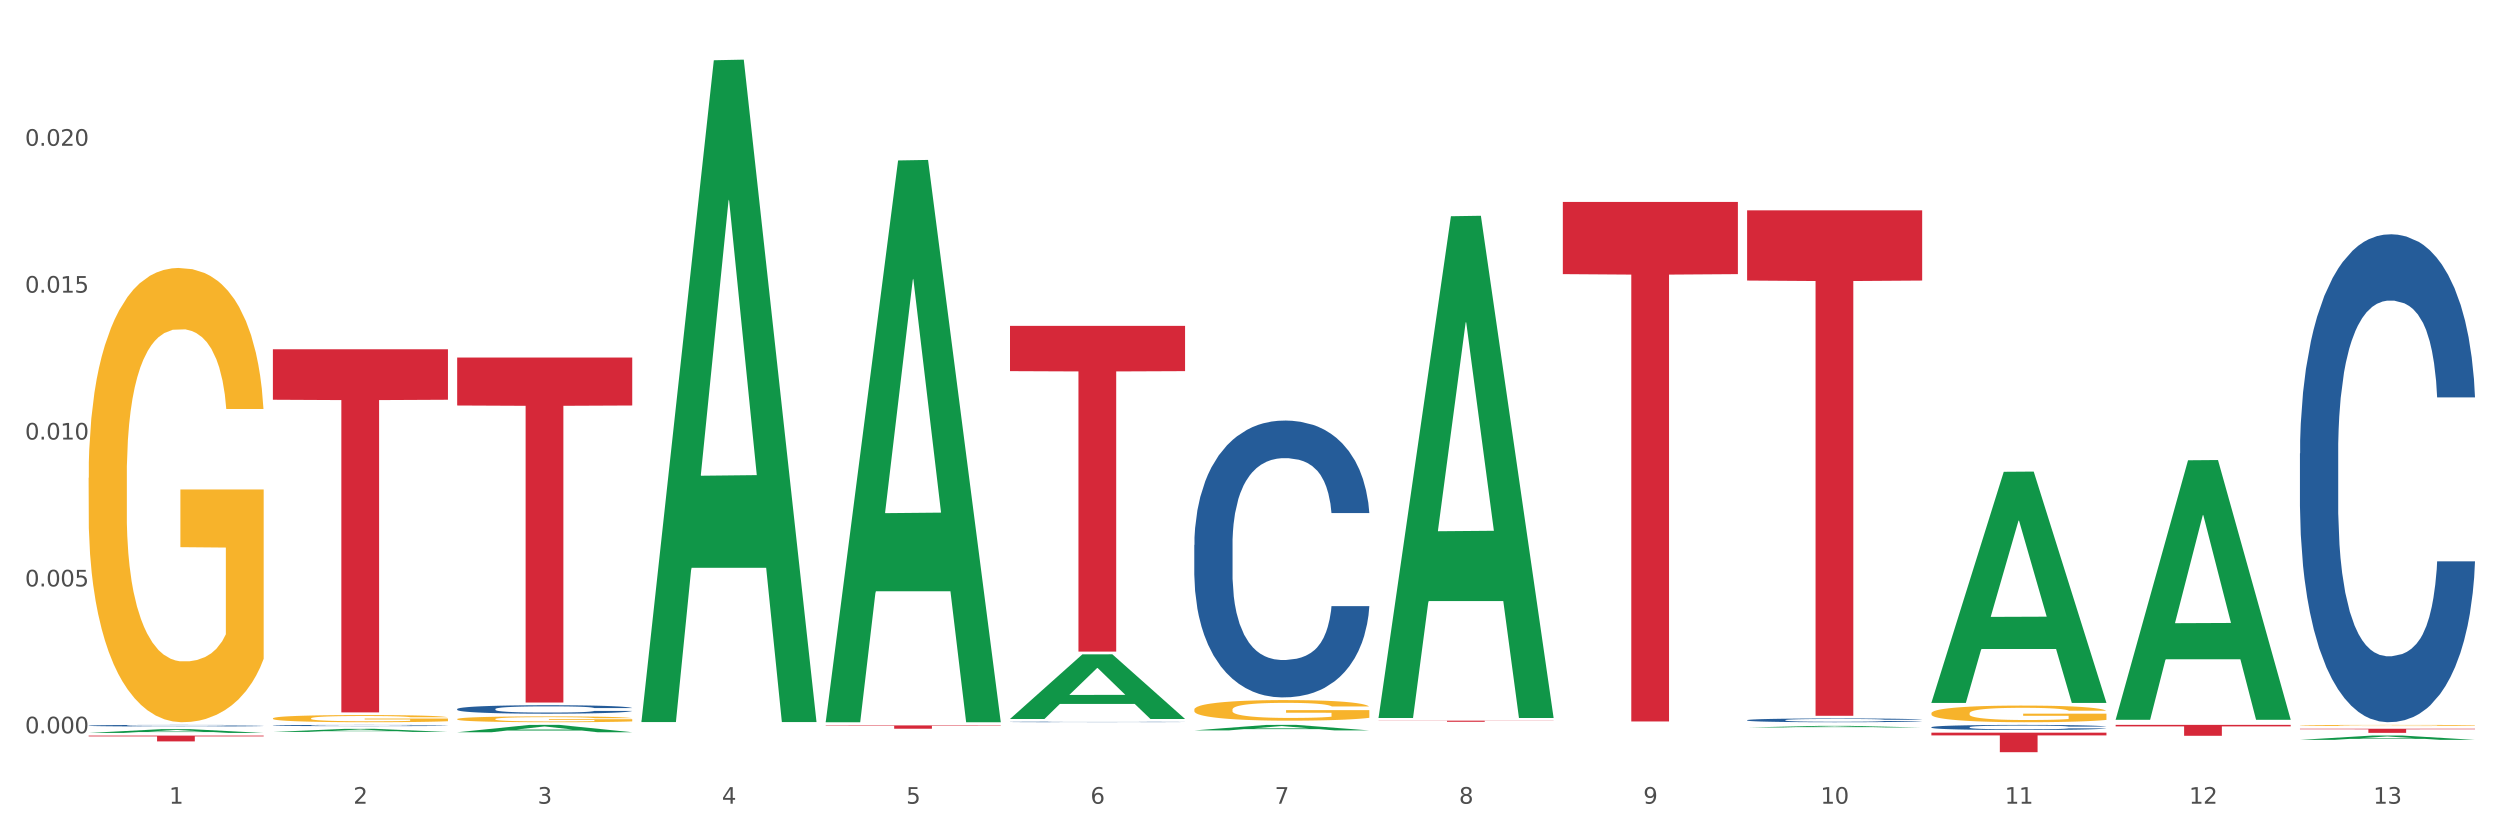
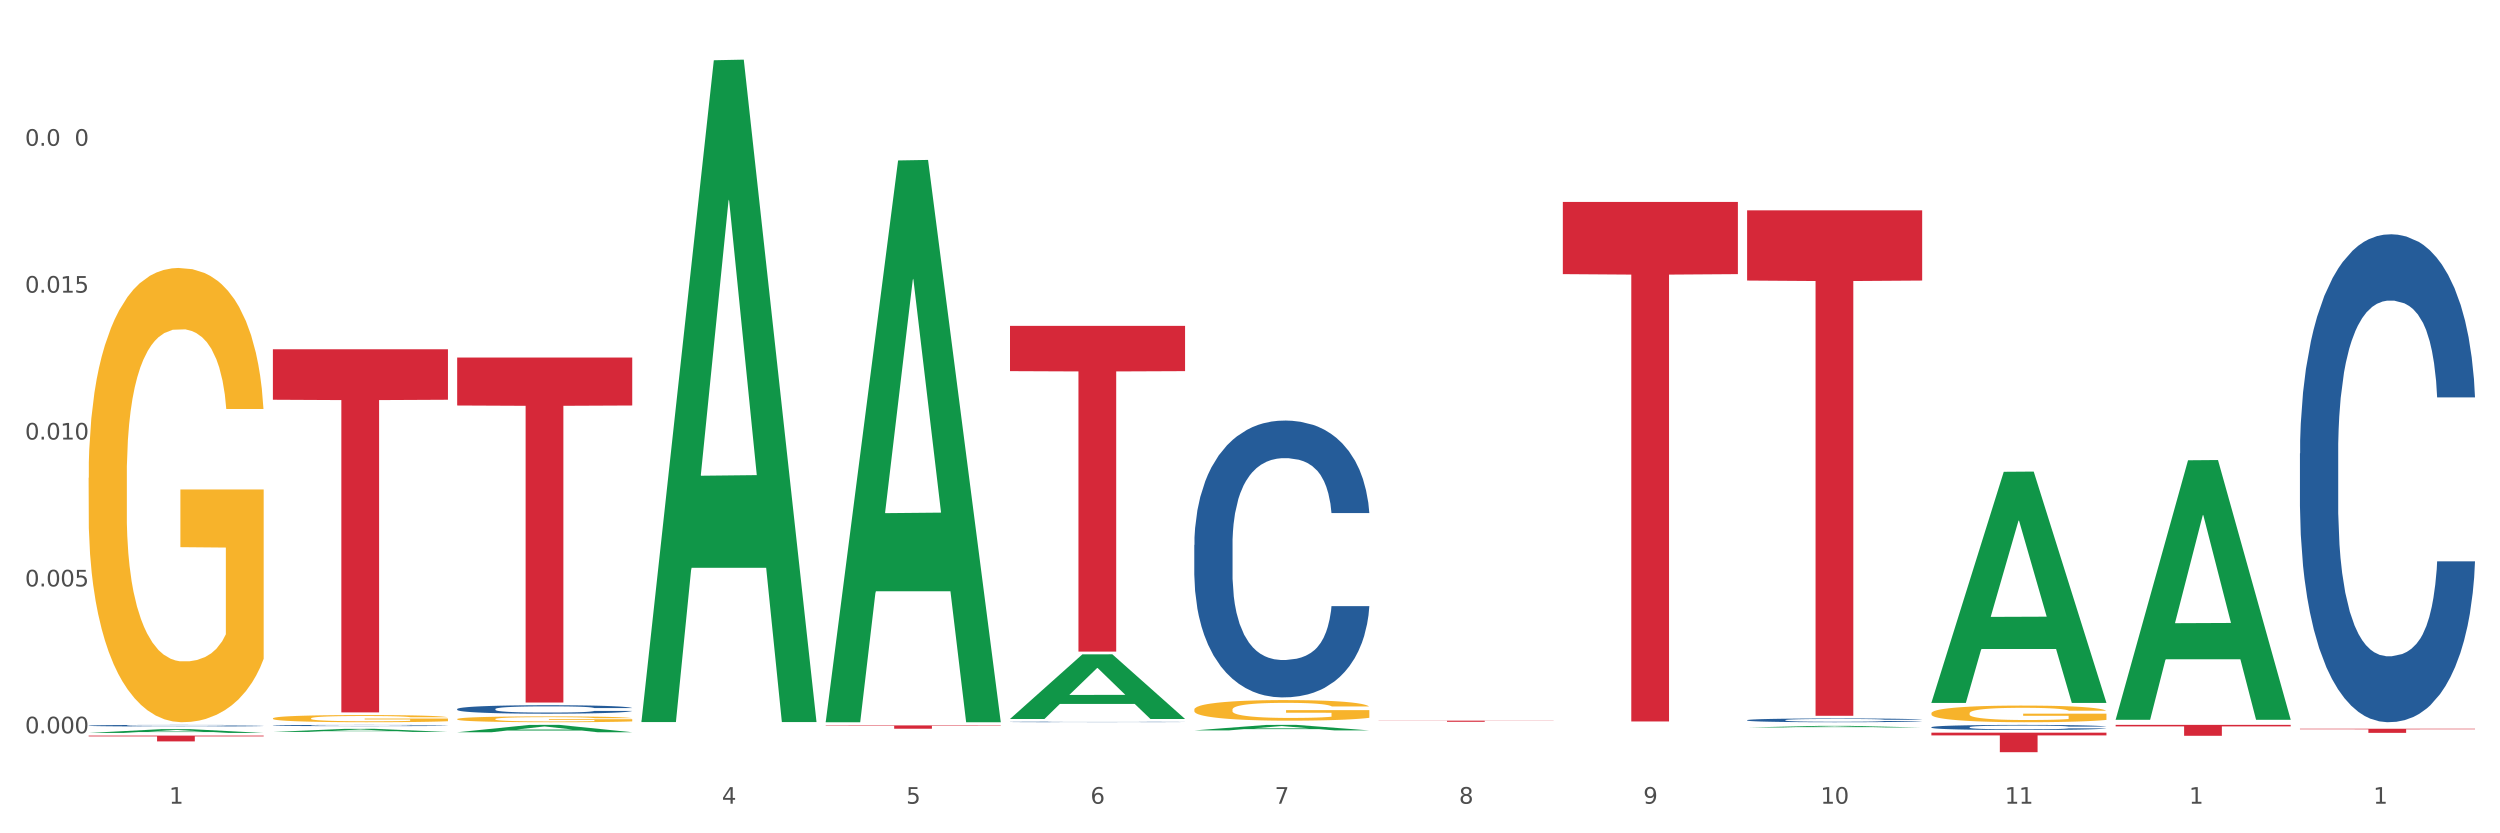
<svg xmlns="http://www.w3.org/2000/svg" xmlns:xlink="http://www.w3.org/1999/xlink" width="1080pt" height="360pt" viewBox="0 0 1080 360" version="1.1">
  <rect x="0" y="0" width="1080" height="360" fill="#333333" stroke="none" />
  <defs>
    <style type="text/css">*{stroke-linejoin: round; stroke-linecap: butt}</style>
  </defs>
  <g id="figure_1">
    <g id="patch_1">
      <path d="M 0 360  L 1080 360  L 1080 0  L 0 0  z " style="fill: #ffffff; stroke: #ffffff; stroke-linejoin: miter" />
    </g>
    <g id="axes_1">
      <g id="matplotlib.axis_1">
        <g id="xtick_1">
          <g id="text_1">
            <g style="fill: #4d4d4d" transform="translate(73.043 347.204) scale(0.096 -0.096)">
              <defs>
                <path id="DejaVuSans-31" d="M 794 531  L 1825 531  L 1825 4091  L 703 3866  L 703 4441  L 1819 4666  L 2450 4666  L 2450 531  L 3481 531  L 3481 0  L 794 0  L 794 531  z " transform="scale(0.016)" />
              </defs>
              <use xlink:href="#DejaVuSans-31" />
            </g>
          </g>
        </g>
        <g id="xtick_2">
          <g id="text_2">
            <g style="fill: #4d4d4d" transform="translate(152.65 347.204) scale(0.096 -0.096)">
              <defs>
-                 <path id="DejaVuSans-32" d="M 1228 531  L 3431 531  L 3431 0  L 469 0  L 469 531  Q 828 903 1448 1529  Q 2069 2156 2228 2338  Q 2531 2678 2651 2914  Q 2772 3150 2772 3378  Q 2772 3750 2511 3984  Q 2250 4219 1831 4219  Q 1534 4219 1204 4116  Q 875 4013 500 3803  L 500 4441  Q 881 4594 1212 4672  Q 1544 4750 1819 4750  Q 2544 4750 2975 4387  Q 3406 4025 3406 3419  Q 3406 3131 3298 2873  Q 3191 2616 2906 2266  Q 2828 2175 2409 1742  Q 1991 1309 1228 531  z " transform="scale(0.016)" />
-               </defs>
+                 </defs>
              <use xlink:href="#DejaVuSans-32" />
            </g>
          </g>
        </g>
        <g id="xtick_3">
          <g id="text_3">
            <g style="fill: #4d4d4d" transform="translate(232.258 347.204) scale(0.096 -0.096)">
              <defs>
-                 <path id="DejaVuSans-33" d="M 2597 2516  Q 3050 2419 3304 2112  Q 3559 1806 3559 1356  Q 3559 666 3084 287  Q 2609 -91 1734 -91  Q 1441 -91 1130 -33  Q 819 25 488 141  L 488 750  Q 750 597 1062 519  Q 1375 441 1716 441  Q 2309 441 2620 675  Q 2931 909 2931 1356  Q 2931 1769 2642 2001  Q 2353 2234 1838 2234  L 1294 2234  L 1294 2753  L 1863 2753  Q 2328 2753 2575 2939  Q 2822 3125 2822 3475  Q 2822 3834 2567 4026  Q 2313 4219 1838 4219  Q 1578 4219 1281 4162  Q 984 4106 628 3988  L 628 4550  Q 988 4650 1302 4700  Q 1616 4750 1894 4750  Q 2613 4750 3031 4423  Q 3450 4097 3450 3541  Q 3450 3153 3228 2886  Q 3006 2619 2597 2516  z " transform="scale(0.016)" />
-               </defs>
+                 </defs>
              <use xlink:href="#DejaVuSans-33" />
            </g>
          </g>
        </g>
        <g id="xtick_4">
          <g id="text_4">
            <g style="fill: #4d4d4d" transform="translate(311.865 347.204) scale(0.096 -0.096)">
              <defs>
                <path id="DejaVuSans-34" d="M 2419 4116  L 825 1625  L 2419 1625  L 2419 4116  z M 2253 4666  L 3047 4666  L 3047 1625  L 3713 1625  L 3713 1100  L 3047 1100  L 3047 0  L 2419 0  L 2419 1100  L 313 1100  L 313 1709  L 2253 4666  z " transform="scale(0.016)" />
              </defs>
              <use xlink:href="#DejaVuSans-34" />
            </g>
          </g>
        </g>
        <g id="xtick_5">
          <g id="text_5">
            <g style="fill: #4d4d4d" transform="translate(391.473 347.204) scale(0.096 -0.096)">
              <defs>
                <path id="DejaVuSans-35" d="M 691 4666  L 3169 4666  L 3169 4134  L 1269 4134  L 1269 2991  Q 1406 3038 1543 3061  Q 1681 3084 1819 3084  Q 2600 3084 3056 2656  Q 3513 2228 3513 1497  Q 3513 744 3044 326  Q 2575 -91 1722 -91  Q 1428 -91 1123 -41  Q 819 9 494 109  L 494 744  Q 775 591 1075 516  Q 1375 441 1709 441  Q 2250 441 2565 725  Q 2881 1009 2881 1497  Q 2881 1984 2565 2268  Q 2250 2553 1709 2553  Q 1456 2553 1204 2497  Q 953 2441 691 2322  L 691 4666  z " transform="scale(0.016)" />
              </defs>
              <use xlink:href="#DejaVuSans-35" />
            </g>
          </g>
        </g>
        <g id="xtick_6">
          <g id="text_6">
            <g style="fill: #4d4d4d" transform="translate(471.08 347.204) scale(0.096 -0.096)">
              <defs>
                <path id="DejaVuSans-36" d="M 2113 2584  Q 1688 2584 1439 2293  Q 1191 2003 1191 1497  Q 1191 994 1439 701  Q 1688 409 2113 409  Q 2538 409 2786 701  Q 3034 994 3034 1497  Q 3034 2003 2786 2293  Q 2538 2584 2113 2584  z M 3366 4563  L 3366 3988  Q 3128 4100 2886 4159  Q 2644 4219 2406 4219  Q 1781 4219 1451 3797  Q 1122 3375 1075 2522  Q 1259 2794 1537 2939  Q 1816 3084 2150 3084  Q 2853 3084 3261 2657  Q 3669 2231 3669 1497  Q 3669 778 3244 343  Q 2819 -91 2113 -91  Q 1303 -91 875 529  Q 447 1150 447 2328  Q 447 3434 972 4092  Q 1497 4750 2381 4750  Q 2619 4750 2861 4703  Q 3103 4656 3366 4563  z " transform="scale(0.016)" />
              </defs>
              <use xlink:href="#DejaVuSans-36" />
            </g>
          </g>
        </g>
        <g id="xtick_7">
          <g id="text_7">
            <g style="fill: #4d4d4d" transform="translate(550.688 347.204) scale(0.096 -0.096)">
              <defs>
                <path id="DejaVuSans-37" d="M 525 4666  L 3525 4666  L 3525 4397  L 1831 0  L 1172 0  L 2766 4134  L 525 4134  L 525 4666  z " transform="scale(0.016)" />
              </defs>
              <use xlink:href="#DejaVuSans-37" />
            </g>
          </g>
        </g>
        <g id="xtick_8">
          <g id="text_8">
            <g style="fill: #4d4d4d" transform="translate(630.295 347.204) scale(0.096 -0.096)">
              <defs>
                <path id="DejaVuSans-38" d="M 2034 2216  Q 1584 2216 1326 1975  Q 1069 1734 1069 1313  Q 1069 891 1326 650  Q 1584 409 2034 409  Q 2484 409 2743 651  Q 3003 894 3003 1313  Q 3003 1734 2745 1975  Q 2488 2216 2034 2216  z M 1403 2484  Q 997 2584 770 2862  Q 544 3141 544 3541  Q 544 4100 942 4425  Q 1341 4750 2034 4750  Q 2731 4750 3128 4425  Q 3525 4100 3525 3541  Q 3525 3141 3298 2862  Q 3072 2584 2669 2484  Q 3125 2378 3379 2068  Q 3634 1759 3634 1313  Q 3634 634 3220 271  Q 2806 -91 2034 -91  Q 1263 -91 848 271  Q 434 634 434 1313  Q 434 1759 690 2068  Q 947 2378 1403 2484  z M 1172 3481  Q 1172 3119 1398 2916  Q 1625 2713 2034 2713  Q 2441 2713 2670 2916  Q 2900 3119 2900 3481  Q 2900 3844 2670 4047  Q 2441 4250 2034 4250  Q 1625 4250 1398 4047  Q 1172 3844 1172 3481  z " transform="scale(0.016)" />
              </defs>
              <use xlink:href="#DejaVuSans-38" />
            </g>
          </g>
        </g>
        <g id="xtick_9">
          <g id="text_9">
            <g style="fill: #4d4d4d" transform="translate(709.902 347.204) scale(0.096 -0.096)">
              <defs>
                <path id="DejaVuSans-39" d="M 703 97  L 703 672  Q 941 559 1184 500  Q 1428 441 1663 441  Q 2288 441 2617 861  Q 2947 1281 2994 2138  Q 2813 1869 2534 1725  Q 2256 1581 1919 1581  Q 1219 1581 811 2004  Q 403 2428 403 3163  Q 403 3881 828 4315  Q 1253 4750 1959 4750  Q 2769 4750 3195 4129  Q 3622 3509 3622 2328  Q 3622 1225 3098 567  Q 2575 -91 1691 -91  Q 1453 -91 1209 -44  Q 966 3 703 97  z M 1959 2075  Q 2384 2075 2632 2365  Q 2881 2656 2881 3163  Q 2881 3666 2632 3958  Q 2384 4250 1959 4250  Q 1534 4250 1286 3958  Q 1038 3666 1038 3163  Q 1038 2656 1286 2365  Q 1534 2075 1959 2075  z " transform="scale(0.016)" />
              </defs>
              <use xlink:href="#DejaVuSans-39" />
            </g>
          </g>
        </g>
        <g id="xtick_10">
          <g id="text_10">
            <g style="fill: #4d4d4d" transform="translate(786.456 347.204) scale(0.096 -0.096)">
              <defs>
                <path id="DejaVuSans-30" d="M 2034 4250  Q 1547 4250 1301 3770  Q 1056 3291 1056 2328  Q 1056 1369 1301 889  Q 1547 409 2034 409  Q 2525 409 2770 889  Q 3016 1369 3016 2328  Q 3016 3291 2770 3770  Q 2525 4250 2034 4250  z M 2034 4750  Q 2819 4750 3233 4129  Q 3647 3509 3647 2328  Q 3647 1150 3233 529  Q 2819 -91 2034 -91  Q 1250 -91 836 529  Q 422 1150 422 2328  Q 422 3509 836 4129  Q 1250 4750 2034 4750  z " transform="scale(0.016)" />
              </defs>
              <use xlink:href="#DejaVuSans-31" />
              <use xlink:href="#DejaVuSans-30" transform="translate(63.623 0)" />
            </g>
          </g>
        </g>
        <g id="xtick_11">
          <g id="text_11">
            <g style="fill: #4d4d4d" transform="translate(866.063 347.204) scale(0.096 -0.096)">
              <use xlink:href="#DejaVuSans-31" />
              <use xlink:href="#DejaVuSans-31" transform="translate(63.623 0)" />
            </g>
          </g>
        </g>
        <g id="xtick_12">
          <g id="text_12">
            <g style="fill: #4d4d4d" transform="translate(945.671 347.204) scale(0.096 -0.096)">
              <use xlink:href="#DejaVuSans-31" />
              <use xlink:href="#DejaVuSans-32" transform="translate(63.623 0)" />
            </g>
          </g>
        </g>
        <g id="xtick_13">
          <g id="text_13">
            <g style="fill: #4d4d4d" transform="translate(1025.278 347.204) scale(0.096 -0.096)">
              <use xlink:href="#DejaVuSans-31" />
              <use xlink:href="#DejaVuSans-33" transform="translate(63.623 0)" />
            </g>
          </g>
        </g>
        <g id="xtick_14" />
        <g id="xtick_15" />
        <g id="xtick_16" />
        <g id="xtick_17" />
        <g id="xtick_18" />
        <g id="xtick_19" />
        <g id="xtick_20" />
        <g id="xtick_21" />
        <g id="xtick_22" />
        <g id="xtick_23" />
        <g id="xtick_24" />
        <g id="xtick_25" />
      </g>
      <g id="matplotlib.axis_2">
        <g id="ytick_1">
          <g id="text_14">
            <g style="fill: #4d4d4d" transform="translate(10.8 316.803) scale(0.096 -0.096)">
              <defs>
                <path id="DejaVuSans-2e" d="M 684 794  L 1344 794  L 1344 0  L 684 0  L 684 794  z " transform="scale(0.016)" />
              </defs>
              <use xlink:href="#DejaVuSans-30" />
              <use xlink:href="#DejaVuSans-2e" transform="translate(63.623 0)" />
              <use xlink:href="#DejaVuSans-30" transform="translate(95.41 0)" />
              <use xlink:href="#DejaVuSans-30" transform="translate(159.033 0)" />
              <use xlink:href="#DejaVuSans-30" transform="translate(222.656 0)" />
            </g>
          </g>
        </g>
        <g id="ytick_2">
          <g id="text_15">
            <g style="fill: #4d4d4d" transform="translate(10.8 253.345) scale(0.096 -0.096)">
              <use xlink:href="#DejaVuSans-30" />
              <use xlink:href="#DejaVuSans-2e" transform="translate(63.623 0)" />
              <use xlink:href="#DejaVuSans-30" transform="translate(95.41 0)" />
              <use xlink:href="#DejaVuSans-30" transform="translate(159.033 0)" />
              <use xlink:href="#DejaVuSans-35" transform="translate(222.656 0)" />
            </g>
          </g>
        </g>
        <g id="ytick_3">
          <g id="text_16">
            <g style="fill: #4d4d4d" transform="translate(10.8 189.888) scale(0.096 -0.096)">
              <use xlink:href="#DejaVuSans-30" />
              <use xlink:href="#DejaVuSans-2e" transform="translate(63.623 0)" />
              <use xlink:href="#DejaVuSans-30" transform="translate(95.41 0)" />
              <use xlink:href="#DejaVuSans-31" transform="translate(159.033 0)" />
              <use xlink:href="#DejaVuSans-30" transform="translate(222.656 0)" />
            </g>
          </g>
        </g>
        <g id="ytick_4">
          <g id="text_17">
            <g style="fill: #4d4d4d" transform="translate(10.8 126.431) scale(0.096 -0.096)">
              <use xlink:href="#DejaVuSans-30" />
              <use xlink:href="#DejaVuSans-2e" transform="translate(63.623 0)" />
              <use xlink:href="#DejaVuSans-30" transform="translate(95.41 0)" />
              <use xlink:href="#DejaVuSans-31" transform="translate(159.033 0)" />
              <use xlink:href="#DejaVuSans-35" transform="translate(222.656 0)" />
            </g>
          </g>
        </g>
        <g id="ytick_5">
          <g id="text_18">
            <g style="fill: #4d4d4d" transform="translate(10.8 62.974) scale(0.096 -0.096)">
              <use xlink:href="#DejaVuSans-30" />
              <use xlink:href="#DejaVuSans-2e" transform="translate(63.623 0)" />
              <use xlink:href="#DejaVuSans-30" transform="translate(95.41 0)" />
              <use xlink:href="#DejaVuSans-32" transform="translate(159.033 0)" />
              <use xlink:href="#DejaVuSans-30" transform="translate(222.656 0)" />
            </g>
          </g>
        </g>
        <g id="ytick_6" />
        <g id="ytick_7" />
        <g id="ytick_8" />
        <g id="ytick_9" />
        <g id="ytick_10" />
      </g>
      <g id="PolyCollection_1">
        <path d="M 38.283 316.632  L 38.361 316.63  L 69.547 314.999  L 82.49 314.998  L 113.91 316.635  L 98.941 316.635  L 92.158 316.254  L 59.958 316.254  L 59.724 316.26  L 53.175 316.635  L 38.283 316.635  L 38.283 316.632  L 64.012 316.026  L 88.103 316.025  L 76.175 315.347  L 76.019 315.344  L 75.863 315.348  L 63.934 316.025  L 64.012 316.026  L 38.283 316.632  z " clip-path="url(#pc7604a313f)" style="fill: #109648" />
        <path d="M 515.928 306.55  L 516.017 306.542  L 516.017 306.249  L 516.196 305.997  L 517.089 305.387  L 518.428 304.883  L 519.41 304.615  L 520.392 304.395  L 521.553 304.176  L 522.982 303.948  L 525.571 303.615  L 527.178 303.444  L 529.143 303.265  L 532.714 303.005  L 535.303 302.859  L 537.982 302.737  L 542.357 302.591  L 545.214 302.525  L 548.25 302.477  L 551.911 302.444  L 554.679 302.436  L 560.751 302.46  L 565.929 302.534  L 568.429 302.591  L 571.644 302.688  L 573.34 302.753  L 576.108 302.883  L 578.965 303.054  L 580.93 303.2  L 583.876 303.477  L 586.108 303.753  L 588.162 304.095  L 589.234 304.33  L 590.037 304.55  L 590.751 304.802  L 591.466 305.2  L 575.394 305.2  L 574.769 304.916  L 573.787 304.647  L 572.358 304.387  L 571.108 304.225  L 568.965 304.021  L 567.001 303.891  L 564.947 303.794  L 562.447 303.712  L 560.483 303.672  L 557.715 303.639  L 552.268 303.647  L 548.607 303.712  L 546.107 303.794  L 544.5 303.867  L 543.072 303.948  L 541.464 304.062  L 539.589 304.233  L 538.25 304.387  L 536.911 304.582  L 535.839 304.777  L 534.857 305.005  L 534.053 305.249  L 533.428 305.501  L 532.893 305.81  L 532.446 306.322  L 532.446 307.436  L 532.625 307.688  L 533.071 308.021  L 533.607 308.273  L 534.5 308.574  L 535.303 308.777  L 536.821 309.07  L 538.518 309.314  L 539.857 309.468  L 541.197 309.598  L 543.518 309.777  L 546.107 309.924  L 548.34 310.013  L 551.375 310.094  L 553.429 310.127  L 555.215 310.143  L 559.59 310.143  L 562.715 310.119  L 566.197 310.062  L 568.876 309.989  L 571.108 309.899  L 573.608 309.753  L 575.215 309.615  L 575.215 307.916  L 555.572 307.907  L 555.572 306.777  L 591.555 306.777  L 591.555 310.094  L 590.037 310.265  L 588.341 310.419  L 586.555 310.558  L 583.876 310.728  L 580.662 310.891  L 577.805 311.005  L 574.769 311.102  L 571.197 311.192  L 566.554 311.273  L 563.697 311.306  L 560.126 311.33  L 555.929 311.338  L 552.268 311.322  L 548.697 311.281  L 544.947 311.208  L 541.286 311.102  L 538.518 310.997  L 535.75 310.867  L 532.803 310.696  L 530.482 310.533  L 528.696 310.387  L 526.732 310.2  L 524.589 309.956  L 522.982 309.737  L 521.553 309.509  L 520.035 309.216  L 518.964 308.964  L 517.892 308.647  L 517.267 308.411  L 516.553 308.046  L 516.017 307.533  L 515.928 306.55  z " clip-path="url(#pc7604a313f)" style="fill: #f7b32b" />
        <path d="M 834.358 308.131  L 834.447 308.125  L 834.447 307.888  L 834.626 307.684  L 835.519 307.191  L 836.858 306.783  L 837.84 306.566  L 838.822 306.388  L 839.983 306.211  L 841.412 306.027  L 844.001 305.757  L 845.608 305.619  L 847.573 305.474  L 851.144 305.263  L 853.733 305.145  L 856.412 305.046  L 860.787 304.928  L 863.644 304.875  L 866.68 304.836  L 870.341 304.81  L 873.109 304.803  L 879.181 304.823  L 884.359 304.882  L 886.859 304.928  L 890.074 305.007  L 891.77 305.06  L 894.538 305.165  L 897.395 305.303  L 899.36 305.421  L 902.306 305.645  L 904.538 305.869  L 906.592 306.145  L 907.664 306.336  L 908.467 306.513  L 909.181 306.717  L 909.896 307.04  L 893.824 307.04  L 893.199 306.809  L 892.217 306.592  L 890.788 306.382  L 889.538 306.25  L 887.395 306.086  L 885.431 305.98  L 883.377 305.902  L 880.877 305.836  L 878.913 305.803  L 876.145 305.777  L 870.698 305.783  L 867.037 305.836  L 864.537 305.902  L 862.93 305.961  L 861.502 306.027  L 859.894 306.119  L 858.019 306.257  L 856.68 306.382  L 855.341 306.54  L 854.269 306.697  L 853.287 306.882  L 852.483 307.079  L 851.858 307.283  L 851.323 307.533  L 850.876 307.947  L 850.876 308.848  L 851.055 309.052  L 851.501 309.322  L 852.037 309.526  L 852.93 309.769  L 853.733 309.934  L 855.251 310.171  L 856.948 310.368  L 858.287 310.493  L 859.626 310.598  L 861.948 310.743  L 864.537 310.861  L 866.77 310.934  L 869.805 310.999  L 871.859 311.026  L 873.645 311.039  L 878.02 311.039  L 881.145 311.019  L 884.627 310.973  L 887.306 310.914  L 889.538 310.842  L 892.038 310.723  L 893.645 310.611  L 893.645 309.237  L 874.002 309.23  L 874.002 308.316  L 909.985 308.316  L 909.985 310.999  L 908.467 311.138  L 906.771 311.263  L 904.985 311.374  L 902.306 311.512  L 899.092 311.644  L 896.235 311.736  L 893.199 311.815  L 889.627 311.887  L 884.984 311.953  L 882.127 311.98  L 878.556 311.999  L 874.359 312.006  L 870.698 311.993  L 867.127 311.96  L 863.377 311.901  L 859.716 311.815  L 856.948 311.73  L 854.18 311.624  L 851.233 311.486  L 848.912 311.355  L 847.126 311.236  L 845.162 311.085  L 843.019 310.888  L 841.412 310.71  L 839.983 310.526  L 838.465 310.289  L 837.394 310.085  L 836.322 309.829  L 835.697 309.638  L 834.983 309.342  L 834.447 308.927  L 834.358 308.131  z " clip-path="url(#pc7604a313f)" style="fill: #f7b32b" />
-         <path d="M 993.573 313.387  L 993.662 313.387  L 993.662 313.37  L 993.841 313.356  L 994.734 313.322  L 996.073 313.293  L 997.055 313.278  L 998.037 313.266  L 999.198 313.253  L 1000.627 313.241  L 1003.216 313.222  L 1004.823 313.212  L 1006.788 313.202  L 1010.359 313.187  L 1012.948 313.179  L 1015.627 313.172  L 1020.002 313.164  L 1022.859 313.16  L 1025.895 313.158  L 1029.556 313.156  L 1032.324 313.155  L 1038.396 313.157  L 1043.574 313.161  L 1046.074 313.164  L 1049.289 313.17  L 1050.985 313.173  L 1053.753 313.181  L 1056.61 313.19  L 1058.575 313.198  L 1061.521 313.214  L 1063.753 313.23  L 1065.807 313.249  L 1066.879 313.262  L 1067.682 313.275  L 1068.396 313.289  L 1069.111 313.311  L 1053.039 313.311  L 1052.414 313.295  L 1051.432 313.28  L 1050.003 313.265  L 1048.753 313.256  L 1046.61 313.245  L 1044.646 313.237  L 1042.592 313.232  L 1040.092 313.227  L 1038.128 313.225  L 1035.36 313.223  L 1029.913 313.224  L 1026.252 313.227  L 1023.752 313.232  L 1022.145 313.236  L 1020.717 313.241  L 1019.109 313.247  L 1017.234 313.257  L 1015.895 313.265  L 1014.556 313.276  L 1013.484 313.287  L 1012.502 313.3  L 1011.698 313.314  L 1011.073 313.328  L 1010.538 313.346  L 1010.091 313.374  L 1010.091 313.437  L 1010.27 313.451  L 1010.716 313.47  L 1011.252 313.484  L 1012.145 313.501  L 1012.948 313.513  L 1014.466 313.529  L 1016.163 313.543  L 1017.502 313.552  L 1018.841 313.559  L 1021.163 313.569  L 1023.752 313.577  L 1025.985 313.583  L 1029.02 313.587  L 1031.074 313.589  L 1032.86 313.59  L 1037.235 313.59  L 1040.36 313.588  L 1043.842 313.585  L 1046.521 313.581  L 1048.753 313.576  L 1051.253 313.568  L 1052.86 313.56  L 1052.86 313.464  L 1033.217 313.464  L 1033.217 313.4  L 1069.2 313.4  L 1069.2 313.587  L 1067.682 313.597  L 1065.986 313.605  L 1064.2 313.613  L 1061.521 313.623  L 1058.307 313.632  L 1055.45 313.638  L 1052.414 313.644  L 1048.842 313.649  L 1044.199 313.654  L 1041.342 313.655  L 1037.771 313.657  L 1033.574 313.657  L 1029.913 313.656  L 1026.342 313.654  L 1022.592 313.65  L 1018.931 313.644  L 1016.163 313.638  L 1013.395 313.631  L 1010.448 313.621  L 1008.127 313.612  L 1006.341 313.604  L 1004.377 313.593  L 1002.234 313.579  L 1000.627 313.567  L 999.198 313.554  L 997.68 313.538  L 996.609 313.523  L 995.537 313.506  L 994.912 313.492  L 994.198 313.472  L 993.662 313.443  L 993.573 313.387  z " clip-path="url(#pc7604a313f)" style="fill: #f7b32b" />
        <path d="M 993.573 195.919  L 993.662 195.727  L 993.662 190.337  L 993.93 183.021  L 994.914 169.545  L 996.165 159.342  L 998.311 147.406  L 999.473 142.4  L 1000.993 136.817  L 1004.121 127.769  L 1007.697 120.069  L 1010.2 115.833  L 1012.077 113.138  L 1016.279 108.325  L 1018.693 106.208  L 1021.196 104.475  L 1023.341 103.32  L 1026.917 101.972  L 1029.777 101.395  L 1033.085 101.202  L 1035.856 101.395  L 1039.521 102.165  L 1044.885 104.475  L 1046.941 105.823  L 1049.712 108.133  L 1052.573 111.213  L 1054.897 114.293  L 1057.579 118.721  L 1060.35 124.497  L 1063.032 131.812  L 1064.909 138.55  L 1066.429 145.673  L 1067.77 154.336  L 1068.753 163.77  L 1069.2 171.663  L 1052.841 171.663  L 1052.394 164.54  L 1051.5 156.839  L 1050.606 151.641  L 1049.623 147.406  L 1048.103 142.593  L 1046.762 139.513  L 1044.527 135.855  L 1042.471 133.545  L 1040.773 132.197  L 1038.717 131.042  L 1034.336 129.887  L 1031.208 129.887  L 1029.241 130.272  L 1026.827 131.235  L 1024.771 132.582  L 1022.358 134.892  L 1020.48 137.395  L 1018.603 140.668  L 1017.53 142.978  L 1015.921 147.213  L 1014.849 150.679  L 1013.418 156.646  L 1012.614 160.882  L 1011.183 171.855  L 1010.558 179.941  L 1010.29 185.524  L 1010.111 191.684  L 1010.111 221.716  L 1010.647 235.192  L 1011.094 240.968  L 1011.809 247.513  L 1013.15 255.984  L 1015.117 264.262  L 1017.173 270.23  L 1018.871 273.888  L 1020.48 276.583  L 1022.089 278.701  L 1024.056 280.626  L 1025.665 281.781  L 1028.079 282.936  L 1030.939 283.514  L 1033.174 283.514  L 1037.733 282.551  L 1039.789 281.589  L 1041.756 280.241  L 1043.902 278.123  L 1045.6 275.813  L 1046.583 274.08  L 1048.192 270.423  L 1049.444 266.572  L 1050.517 262.145  L 1051.232 258.294  L 1052.036 252.519  L 1052.662 245.973  L 1052.841 242.508  L 1069.2 242.508  L 1068.842 249.439  L 1068.217 256.177  L 1066.965 265.225  L 1065.982 270.423  L 1064.462 276.776  L 1062.853 282.166  L 1060.618 288.134  L 1058.562 292.562  L 1056.417 296.412  L 1054.092 299.877  L 1049.891 304.69  L 1048.371 306.038  L 1045.153 308.348  L 1042.65 309.696  L 1038.985 311.043  L 1035.23 311.813  L 1031.297 312.006  L 1027.811 311.621  L 1023.967 310.466  L 1021.553 309.311  L 1018.871 307.578  L 1015.743 304.883  L 1012.793 301.61  L 1010.021 297.76  L 1007.429 293.332  L 1005.015 288.327  L 1001.887 280.048  L 999.562 271.963  L 997.864 264.455  L 996.702 258.102  L 995.54 250.016  L 994.914 244.433  L 993.93 230.957  L 993.573 218.444  L 993.573 195.919  z " clip-path="url(#pc7604a313f)" style="fill: #255c99" />
        <path d="M 993.573 314.807  L 1069.2 314.807  L 1069.2 315.056  L 1039.451 315.058  L 1039.451 316.602  L 1023.143 316.602  L 1023.143 315.058  L 993.573 315.056  L 993.573 314.808  L 993.573 314.807  z " clip-path="url(#pc7604a313f)" style="fill: #d62839" />
        <path d="M 913.965 313.155  L 989.593 313.155  L 989.593 313.812  L 959.843 313.816  L 959.843 317.878  L 943.535 317.878  L 943.535 313.816  L 913.965 313.812  L 913.965 313.16  L 913.965 313.155  z " clip-path="url(#pc7604a313f)" style="fill: #d62839" />
        <path d="M 834.358 316.516  L 909.985 316.516  L 909.985 317.688  L 880.236 317.696  L 880.236 324.95  L 863.928 324.95  L 863.928 317.696  L 834.358 317.688  L 834.358 316.524  L 834.358 316.516  z " clip-path="url(#pc7604a313f)" style="fill: #d62839" />
        <path d="M 754.75 90.854  L 830.378 90.854  L 830.378 121.2  L 800.628 121.405  L 800.628 309.218  L 784.32 309.218  L 784.32 121.405  L 754.75 121.2  L 754.75 91.059  L 754.75 90.854  z " clip-path="url(#pc7604a313f)" style="fill: #d62839" />
        <path d="M 675.143 87.23  L 750.77 87.23  L 750.77 118.419  L 721.021 118.63  L 721.021 311.669  L 704.713 311.669  L 704.713 118.63  L 675.143 118.419  L 675.143 87.44  L 675.143 87.23  z " clip-path="url(#pc7604a313f)" style="fill: #d62839" />
        <path d="M 595.535 311.32  L 671.163 311.32  L 671.163 311.389  L 641.413 311.389  L 641.413 311.817  L 625.105 311.817  L 625.105 311.389  L 595.535 311.389  L 595.535 311.32  L 595.535 311.32  z " clip-path="url(#pc7604a313f)" style="fill: #d62839" />
        <path d="M 436.32 140.771  L 511.948 140.771  L 511.948 160.328  L 482.199 160.46  L 482.199 281.504  L 465.89 281.504  L 465.89 160.46  L 436.32 160.328  L 436.32 140.903  L 436.32 140.771  z " clip-path="url(#pc7604a313f)" style="fill: #d62839" />
        <path d="M 356.713 313.358  L 432.34 313.358  L 432.34 313.56  L 402.591 313.561  L 402.591 314.807  L 386.283 314.807  L 386.283 313.561  L 356.713 313.56  L 356.713 313.36  L 356.713 313.358  z " clip-path="url(#pc7604a313f)" style="fill: #d62839" />
        <path d="M 197.498 154.462  L 273.125 154.462  L 273.125 175.174  L 243.376 175.314  L 243.376 303.501  L 227.068 303.501  L 227.068 175.314  L 197.498 175.174  L 197.498 154.602  L 197.498 154.462  z " clip-path="url(#pc7604a313f)" style="fill: #d62839" />
        <path d="M 117.89 150.893  L 193.518 150.893  L 193.518 172.691  L 163.769 172.838  L 163.769 307.75  L 147.46 307.75  L 147.46 172.838  L 117.89 172.691  L 117.89 151.04  L 117.89 150.893  z " clip-path="url(#pc7604a313f)" style="fill: #d62839" />
        <path d="M 38.283 317.784  L 113.91 317.784  L 113.91 318.13  L 84.161 318.133  L 84.161 320.274  L 67.853 320.274  L 67.853 318.133  L 38.283 318.13  L 38.283 317.787  L 38.283 317.784  z " clip-path="url(#pc7604a313f)" style="fill: #d62839" />
        <path d="M 38.283 313.467  L 38.372 313.466  L 38.372 313.448  L 38.641 313.424  L 39.624 313.38  L 40.875 313.347  L 43.021 313.307  L 44.183 313.291  L 45.703 313.272  L 48.831 313.243  L 52.407 313.217  L 54.91 313.204  L 56.788 313.195  L 60.989 313.179  L 63.403 313.172  L 65.906 313.166  L 68.051 313.162  L 71.627 313.158  L 74.487 313.156  L 77.795 313.155  L 80.566 313.156  L 84.231 313.159  L 89.595 313.166  L 91.651 313.171  L 94.422 313.178  L 97.283 313.188  L 99.607 313.198  L 102.289 313.213  L 105.06 313.232  L 107.742 313.256  L 109.619 313.278  L 111.139 313.302  L 112.48 313.33  L 113.463 313.361  L 113.91 313.387  L 97.551 313.387  L 97.104 313.364  L 96.21 313.338  L 95.316 313.321  L 94.333 313.307  L 92.813 313.291  L 91.472 313.281  L 89.237 313.269  L 87.181 313.262  L 85.483 313.257  L 83.427 313.254  L 79.047 313.25  L 75.918 313.25  L 73.951 313.251  L 71.537 313.254  L 69.481 313.259  L 67.068 313.266  L 65.191 313.274  L 63.313 313.285  L 62.241 313.293  L 60.631 313.307  L 59.559 313.318  L 58.128 313.338  L 57.324 313.352  L 55.894 313.388  L 55.268 313.414  L 55 313.433  L 54.821 313.453  L 54.821 313.552  L 55.357 313.596  L 55.804 313.615  L 56.519 313.636  L 57.86 313.664  L 59.827 313.691  L 61.883 313.711  L 63.581 313.723  L 65.191 313.732  L 66.8 313.739  L 68.766 313.745  L 70.375 313.749  L 72.789 313.753  L 75.65 313.755  L 77.884 313.755  L 82.444 313.752  L 84.5 313.748  L 86.466 313.744  L 88.612 313.737  L 90.31 313.729  L 91.293 313.724  L 92.903 313.712  L 94.154 313.699  L 95.227 313.684  L 95.942 313.672  L 96.747 313.653  L 97.372 313.631  L 97.551 313.62  L 113.91 313.62  L 113.553 313.643  L 112.927 313.665  L 111.675 313.695  L 110.692 313.712  L 109.172 313.733  L 107.563 313.75  L 105.328 313.77  L 103.272 313.784  L 101.127 313.797  L 98.803 313.808  L 94.601 313.824  L 93.081 313.829  L 89.863 313.836  L 87.36 313.841  L 83.695 313.845  L 79.94 313.848  L 76.007 313.848  L 72.521 313.847  L 68.677 313.843  L 66.263 313.84  L 63.581 313.834  L 60.453 313.825  L 57.503 313.814  L 54.731 313.802  L 52.139 313.787  L 49.725 313.771  L 46.597 313.743  L 44.272 313.717  L 42.574 313.692  L 41.412 313.671  L 40.25 313.645  L 39.624 313.626  L 38.641 313.582  L 38.283 313.541  L 38.283 313.467  z " clip-path="url(#pc7604a313f)" style="fill: #255c99" />
        <path d="M 117.89 313.403  L 117.98 313.402  L 117.98 313.388  L 118.248 313.369  L 119.231 313.334  L 120.483 313.307  L 122.628 313.276  L 123.79 313.263  L 125.31 313.248  L 128.439 313.225  L 132.015 313.205  L 134.518 313.194  L 136.395 313.187  L 140.597 313.174  L 143.01 313.168  L 145.513 313.164  L 147.659 313.161  L 151.234 313.157  L 154.095 313.156  L 157.403 313.155  L 160.174 313.156  L 163.839 313.158  L 169.203 313.164  L 171.259 313.167  L 174.03 313.174  L 176.89 313.182  L 179.215 313.19  L 181.896 313.201  L 184.668 313.216  L 187.349 313.235  L 189.227 313.253  L 190.746 313.272  L 192.087 313.294  L 193.071 313.319  L 193.518 313.34  L 177.159 313.34  L 176.712 313.321  L 175.818 313.301  L 174.924 313.287  L 173.94 313.276  L 172.421 313.264  L 171.08 313.256  L 168.845 313.246  L 166.789 313.24  L 165.09 313.236  L 163.034 313.233  L 158.654 313.23  L 155.525 313.23  L 153.559 313.231  L 151.145 313.234  L 149.089 313.237  L 146.675 313.243  L 144.798 313.25  L 142.921 313.259  L 141.848 313.265  L 140.239 313.276  L 139.166 313.285  L 137.736 313.3  L 136.931 313.311  L 135.501 313.34  L 134.875 313.361  L 134.607 313.376  L 134.428 313.392  L 134.428 313.47  L 134.965 313.505  L 135.412 313.521  L 136.127 313.538  L 137.468 313.56  L 139.434 313.581  L 141.49 313.597  L 143.189 313.607  L 144.798 313.614  L 146.407 313.619  L 148.374 313.624  L 149.983 313.627  L 152.396 313.63  L 155.257 313.632  L 157.492 313.632  L 162.051 313.629  L 164.107 313.627  L 166.074 313.623  L 168.219 313.618  L 169.918 313.612  L 170.901 313.607  L 172.51 313.598  L 173.762 313.587  L 174.834 313.576  L 175.549 313.566  L 176.354 313.551  L 176.98 313.534  L 177.159 313.525  L 193.518 313.525  L 193.16 313.543  L 192.534 313.56  L 191.283 313.584  L 190.299 313.598  L 188.78 313.614  L 187.171 313.628  L 184.936 313.644  L 182.88 313.655  L 180.734 313.665  L 178.41 313.674  L 174.209 313.687  L 172.689 313.691  L 169.471 313.697  L 166.968 313.7  L 163.303 313.704  L 159.548 313.706  L 155.615 313.706  L 152.128 313.705  L 148.284 313.702  L 145.871 313.699  L 143.189 313.695  L 140.06 313.688  L 137.11 313.679  L 134.339 313.669  L 131.747 313.657  L 129.333 313.644  L 126.204 313.623  L 123.88 313.602  L 122.181 313.582  L 121.019 313.565  L 119.857 313.544  L 119.231 313.53  L 118.248 313.494  L 117.89 313.462  L 117.89 313.403  z " clip-path="url(#pc7604a313f)" style="fill: #255c99" />
        <path d="M 197.498 306.3  L 197.587 306.297  L 197.587 306.203  L 197.856 306.076  L 198.839 305.841  L 200.09 305.663  L 202.236 305.456  L 203.398 305.368  L 204.918 305.271  L 208.046 305.114  L 211.622 304.98  L 214.125 304.906  L 216.002 304.859  L 220.204 304.775  L 222.618 304.738  L 225.121 304.708  L 227.266 304.688  L 230.842 304.664  L 233.702 304.654  L 237.01 304.651  L 239.781 304.654  L 243.446 304.668  L 248.81 304.708  L 250.866 304.732  L 253.637 304.772  L 256.498 304.825  L 258.822 304.879  L 261.504 304.956  L 264.275 305.057  L 266.957 305.184  L 268.834 305.301  L 270.354 305.425  L 271.695 305.576  L 272.678 305.741  L 273.125 305.878  L 256.766 305.878  L 256.319 305.754  L 255.425 305.62  L 254.531 305.529  L 253.548 305.456  L 252.028 305.372  L 250.687 305.318  L 248.452 305.254  L 246.396 305.214  L 244.698 305.191  L 242.642 305.171  L 238.262 305.151  L 235.133 305.151  L 233.166 305.157  L 230.752 305.174  L 228.696 305.197  L 226.283 305.238  L 224.406 305.281  L 222.528 305.338  L 221.456 305.379  L 219.846 305.452  L 218.774 305.513  L 217.343 305.617  L 216.539 305.69  L 215.109 305.881  L 214.483 306.022  L 214.215 306.119  L 214.036 306.227  L 214.036 306.75  L 214.572 306.984  L 215.019 307.085  L 215.734 307.199  L 217.075 307.346  L 219.042 307.49  L 221.098 307.594  L 222.796 307.658  L 224.406 307.705  L 226.015 307.742  L 227.981 307.775  L 229.59 307.795  L 232.004 307.816  L 234.865 307.826  L 237.099 307.826  L 241.658 307.809  L 243.715 307.792  L 245.681 307.769  L 247.827 307.732  L 249.525 307.692  L 250.508 307.661  L 252.118 307.598  L 253.369 307.531  L 254.442 307.454  L 255.157 307.386  L 255.961 307.286  L 256.587 307.172  L 256.766 307.112  L 273.125 307.112  L 272.768 307.232  L 272.142 307.35  L 270.89 307.507  L 269.907 307.598  L 268.387 307.708  L 266.778 307.802  L 264.543 307.906  L 262.487 307.983  L 260.342 308.05  L 258.018 308.111  L 253.816 308.194  L 252.296 308.218  L 249.078 308.258  L 246.575 308.282  L 242.91 308.305  L 239.155 308.318  L 235.222 308.322  L 231.736 308.315  L 227.892 308.295  L 225.478 308.275  L 222.796 308.245  L 219.668 308.198  L 216.718 308.141  L 213.946 308.074  L 211.354 307.997  L 208.94 307.909  L 205.812 307.765  L 203.487 307.624  L 201.789 307.494  L 200.627 307.383  L 199.465 307.242  L 198.839 307.145  L 197.856 306.91  L 197.498 306.693  L 197.498 306.3  z " clip-path="url(#pc7604a313f)" style="fill: #255c99" />
        <path d="M 436.32 311.864  L 436.41 311.864  L 436.41 311.857  L 436.678 311.848  L 437.661 311.832  L 438.913 311.819  L 441.058 311.805  L 442.22 311.799  L 443.74 311.792  L 446.869 311.781  L 450.445 311.771  L 452.948 311.766  L 454.825 311.763  L 459.026 311.757  L 461.44 311.754  L 463.943 311.752  L 466.089 311.751  L 469.664 311.749  L 472.525 311.749  L 475.832 311.748  L 478.604 311.749  L 482.269 311.75  L 487.632 311.752  L 489.689 311.754  L 492.46 311.757  L 495.32 311.761  L 497.645 311.764  L 500.326 311.77  L 503.098 311.777  L 505.779 311.786  L 507.657 311.794  L 509.176 311.803  L 510.517 311.813  L 511.501 311.825  L 511.948 311.834  L 495.589 311.834  L 495.142 311.826  L 494.248 311.816  L 493.354 311.81  L 492.37 311.805  L 490.851 311.799  L 489.51 311.795  L 487.275 311.791  L 485.219 311.788  L 483.52 311.786  L 481.464 311.785  L 477.084 311.783  L 473.955 311.783  L 471.989 311.784  L 469.575 311.785  L 467.519 311.787  L 465.105 311.79  L 463.228 311.793  L 461.351 311.797  L 460.278 311.799  L 458.669 311.805  L 457.596 311.809  L 456.166 311.816  L 455.361 311.821  L 453.931 311.835  L 453.305 311.845  L 453.037 311.851  L 452.858 311.859  L 452.858 311.896  L 453.395 311.912  L 453.842 311.919  L 454.557 311.927  L 455.898 311.937  L 457.864 311.948  L 459.92 311.955  L 461.619 311.959  L 463.228 311.963  L 464.837 311.965  L 466.804 311.968  L 468.413 311.969  L 470.826 311.97  L 473.687 311.971  L 475.922 311.971  L 480.481 311.97  L 482.537 311.969  L 484.504 311.967  L 486.649 311.964  L 488.348 311.962  L 489.331 311.96  L 490.94 311.955  L 492.192 311.95  L 493.264 311.945  L 493.979 311.94  L 494.784 311.933  L 495.41 311.925  L 495.589 311.921  L 511.948 311.921  L 511.59 311.929  L 510.964 311.938  L 509.713 311.949  L 508.729 311.955  L 507.21 311.963  L 505.601 311.969  L 503.366 311.977  L 501.31 311.982  L 499.164 311.987  L 496.84 311.991  L 492.639 311.997  L 491.119 311.999  L 487.901 312.001  L 485.398 312.003  L 481.732 312.005  L 477.978 312.006  L 474.045 312.006  L 470.558 312.005  L 466.714 312.004  L 464.301 312.003  L 461.619 312  L 458.49 311.997  L 455.54 311.993  L 452.769 311.988  L 450.176 311.983  L 447.763 311.977  L 444.634 311.967  L 442.31 311.957  L 440.611 311.948  L 439.449 311.94  L 438.287 311.93  L 437.661 311.923  L 436.678 311.907  L 436.32 311.892  L 436.32 311.864  z " clip-path="url(#pc7604a313f)" style="fill: #255c99" />
        <path d="M 515.928 235.417  L 516.017 235.308  L 516.017 232.249  L 516.286 228.098  L 517.269 220.451  L 518.52 214.662  L 520.666 207.889  L 521.828 205.049  L 523.348 201.881  L 526.476 196.747  L 530.052 192.378  L 532.555 189.975  L 534.432 188.445  L 538.634 185.714  L 541.048 184.513  L 543.551 183.53  L 545.696 182.874  L 549.272 182.109  L 552.132 181.782  L 555.44 181.673  L 558.211 181.782  L 561.876 182.219  L 567.24 183.53  L 569.296 184.294  L 572.067 185.605  L 574.928 187.353  L 577.252 189.101  L 579.934 191.613  L 582.705 194.89  L 585.387 199.041  L 587.264 202.864  L 588.784 206.906  L 590.125 211.822  L 591.108 217.174  L 591.555 221.653  L 575.196 221.653  L 574.749 217.611  L 573.855 213.242  L 572.961 210.292  L 571.978 207.889  L 570.458 205.158  L 569.117 203.411  L 566.882 201.335  L 564.826 200.024  L 563.128 199.26  L 561.072 198.604  L 556.691 197.949  L 553.563 197.949  L 551.596 198.167  L 549.182 198.713  L 547.126 199.478  L 544.713 200.789  L 542.835 202.209  L 540.958 204.066  L 539.885 205.377  L 538.276 207.78  L 537.204 209.746  L 535.773 213.133  L 534.969 215.536  L 533.539 221.762  L 532.913 226.35  L 532.645 229.518  L 532.466 233.014  L 532.466 250.055  L 533.002 257.701  L 533.449 260.978  L 534.164 264.692  L 535.505 269.499  L 537.472 274.196  L 539.528 277.582  L 541.226 279.658  L 542.835 281.187  L 544.445 282.389  L 546.411 283.481  L 548.02 284.136  L 550.434 284.792  L 553.295 285.119  L 555.529 285.119  L 560.088 284.573  L 562.145 284.027  L 564.111 283.262  L 566.257 282.061  L 567.955 280.75  L 568.938 279.767  L 570.548 277.691  L 571.799 275.507  L 572.872 272.994  L 573.587 270.809  L 574.391 267.532  L 575.017 263.818  L 575.196 261.852  L 591.555 261.852  L 591.197 265.785  L 590.572 269.608  L 589.32 274.742  L 588.337 277.691  L 586.817 281.296  L 585.208 284.355  L 582.973 287.741  L 580.917 290.254  L 578.772 292.438  L 576.448 294.405  L 572.246 297.135  L 570.726 297.9  L 567.508 299.211  L 565.005 299.976  L 561.34 300.74  L 557.585 301.177  L 553.652 301.286  L 550.166 301.068  L 546.322 300.413  L 543.908 299.757  L 541.226 298.774  L 538.098 297.245  L 535.148 295.388  L 532.376 293.203  L 529.784 290.691  L 527.37 287.85  L 524.242 283.153  L 521.917 278.565  L 520.219 274.305  L 519.057 270.7  L 517.895 266.112  L 517.269 262.944  L 516.286 255.298  L 515.928 248.198  L 515.928 235.417  z " clip-path="url(#pc7604a313f)" style="fill: #255c99" />
        <path d="M 754.75 311.104  L 754.84 311.102  L 754.84 311.061  L 755.108 311.004  L 756.091 310.899  L 757.343 310.82  L 759.488 310.727  L 760.65 310.688  L 762.17 310.645  L 765.299 310.574  L 768.875 310.515  L 771.378 310.482  L 773.255 310.461  L 777.456 310.423  L 779.87 310.407  L 782.373 310.393  L 784.519 310.384  L 788.094 310.374  L 790.955 310.37  L 794.262 310.368  L 797.034 310.37  L 800.699 310.376  L 806.062 310.393  L 808.118 310.404  L 810.89 310.422  L 813.75 310.446  L 816.075 310.47  L 818.756 310.504  L 821.528 310.549  L 824.209 310.606  L 826.087 310.658  L 827.606 310.714  L 828.947 310.781  L 829.931 310.854  L 830.378 310.915  L 814.018 310.915  L 813.572 310.86  L 812.678 310.8  L 811.784 310.76  L 810.8 310.727  L 809.281 310.69  L 807.94 310.666  L 805.705 310.637  L 803.649 310.619  L 801.95 310.609  L 799.894 310.6  L 795.514 310.591  L 792.385 310.591  L 790.419 310.594  L 788.005 310.601  L 785.949 310.612  L 783.535 310.63  L 781.658 310.649  L 779.781 310.675  L 778.708 310.693  L 777.099 310.726  L 776.026 310.752  L 774.596 310.799  L 773.791 310.832  L 772.361 310.917  L 771.735 310.98  L 771.467 311.023  L 771.288 311.071  L 771.288 311.304  L 771.825 311.409  L 772.272 311.454  L 772.987 311.505  L 774.328 311.571  L 776.294 311.635  L 778.35 311.681  L 780.049 311.71  L 781.658 311.731  L 783.267 311.747  L 785.234 311.762  L 786.843 311.771  L 789.256 311.78  L 792.117 311.784  L 794.352 311.784  L 798.911 311.777  L 800.967 311.77  L 802.934 311.759  L 805.079 311.743  L 806.778 311.725  L 807.761 311.711  L 809.37 311.683  L 810.622 311.653  L 811.694 311.618  L 812.409 311.589  L 813.214 311.544  L 813.84 311.493  L 814.018 311.466  L 830.378 311.466  L 830.02 311.52  L 829.394 311.572  L 828.143 311.642  L 827.159 311.683  L 825.64 311.732  L 824.031 311.774  L 821.796 311.82  L 819.74 311.855  L 817.594 311.885  L 815.27 311.912  L 811.068 311.949  L 809.549 311.959  L 806.331 311.977  L 803.828 311.988  L 800.162 311.998  L 796.408 312.004  L 792.475 312.006  L 788.988 312.003  L 785.144 311.994  L 782.731 311.985  L 780.049 311.971  L 776.92 311.95  L 773.97 311.925  L 771.199 311.895  L 768.606 311.861  L 766.193 311.822  L 763.064 311.758  L 760.74 311.695  L 759.041 311.636  L 757.879 311.587  L 756.717 311.524  L 756.091 311.481  L 755.108 311.376  L 754.75 311.279  L 754.75 311.104  z " clip-path="url(#pc7604a313f)" style="fill: #255c99" />
        <path d="M 197.498 310.643  L 197.587 310.64  L 197.587 310.557  L 197.766 310.485  L 198.659 310.312  L 199.998 310.168  L 200.98 310.092  L 201.962 310.029  L 203.123 309.967  L 204.552 309.902  L 207.141 309.807  L 208.748 309.758  L 210.713 309.707  L 214.284 309.633  L 216.874 309.592  L 219.552 309.557  L 223.927 309.515  L 226.785 309.497  L 229.82 309.483  L 233.481 309.474  L 236.249 309.471  L 242.321 309.478  L 247.499 309.499  L 249.999 309.515  L 253.214 309.543  L 254.91 309.562  L 257.678 309.599  L 260.535 309.647  L 262.5 309.689  L 265.446 309.768  L 267.679 309.846  L 269.732 309.944  L 270.804 310.011  L 271.607 310.073  L 272.322 310.145  L 273.036 310.258  L 256.964 310.258  L 256.339 310.177  L 255.357 310.101  L 253.928 310.027  L 252.678 309.981  L 250.535 309.923  L 248.571 309.886  L 246.517 309.858  L 244.017 309.835  L 242.053 309.823  L 239.285 309.814  L 233.838 309.816  L 230.177 309.835  L 227.677 309.858  L 226.07 309.879  L 224.642 309.902  L 223.034 309.934  L 221.159 309.983  L 219.82 310.027  L 218.481 310.082  L 217.409 310.138  L 216.427 310.203  L 215.623 310.272  L 214.998 310.344  L 214.463 310.432  L 214.016 310.578  L 214.016 310.895  L 214.195 310.967  L 214.641 311.061  L 215.177 311.133  L 216.07 311.219  L 216.874 311.277  L 218.391 311.36  L 220.088 311.429  L 221.427 311.473  L 222.767 311.511  L 225.088 311.561  L 227.677 311.603  L 229.91 311.629  L 232.945 311.652  L 234.999 311.661  L 236.785 311.666  L 241.16 311.666  L 244.285 311.659  L 247.767 311.642  L 250.446 311.622  L 252.678 311.596  L 255.178 311.554  L 256.785 311.515  L 256.785 311.031  L 237.142 311.029  L 237.142 310.707  L 273.125 310.707  L 273.125 311.652  L 271.607 311.7  L 269.911 311.744  L 268.125 311.784  L 265.446 311.832  L 262.232 311.879  L 259.375 311.911  L 256.339 311.939  L 252.767 311.964  L 248.124 311.987  L 245.267 311.997  L 241.696 312.004  L 237.499 312.006  L 233.838 312.001  L 230.267 311.99  L 226.517 311.969  L 222.856 311.939  L 220.088 311.909  L 217.32 311.872  L 214.373 311.823  L 212.052 311.777  L 210.266 311.735  L 208.302 311.682  L 206.159 311.612  L 204.552 311.55  L 203.123 311.485  L 201.605 311.402  L 200.534 311.33  L 199.462 311.24  L 198.837 311.173  L 198.123 311.068  L 197.587 310.923  L 197.498 310.643  z " clip-path="url(#pc7604a313f)" style="fill: #f7b32b" />
        <path d="M 117.89 310.335  L 117.98 310.332  L 117.98 310.23  L 118.158 310.142  L 119.051 309.929  L 120.391 309.753  L 121.373 309.66  L 122.355 309.583  L 123.516 309.507  L 124.944 309.427  L 127.534 309.311  L 129.141 309.251  L 131.105 309.189  L 134.677 309.098  L 137.266 309.047  L 139.945 309.004  L 144.32 308.953  L 147.177 308.931  L 150.213 308.914  L 153.874 308.902  L 156.642 308.899  L 162.713 308.908  L 167.892 308.933  L 170.392 308.953  L 173.606 308.987  L 175.303 309.01  L 178.071 309.055  L 180.928 309.115  L 182.892 309.166  L 185.839 309.263  L 188.071 309.359  L 190.125 309.478  L 191.196 309.56  L 192 309.637  L 192.714 309.725  L 193.428 309.864  L 177.356 309.864  L 176.731 309.765  L 175.749 309.671  L 174.321 309.58  L 173.071 309.524  L 170.928 309.453  L 168.963 309.407  L 166.91 309.373  L 164.41 309.345  L 162.445 309.331  L 159.677 309.319  L 154.231 309.322  L 150.57 309.345  L 148.07 309.373  L 146.463 309.399  L 145.034 309.427  L 143.427 309.467  L 141.552 309.526  L 140.213 309.58  L 138.873 309.648  L 137.802 309.716  L 136.82 309.796  L 136.016 309.881  L 135.391 309.969  L 134.855 310.077  L 134.409 310.255  L 134.409 310.644  L 134.587 310.732  L 135.034 310.848  L 135.57 310.936  L 136.462 311.041  L 137.266 311.112  L 138.784 311.214  L 140.48 311.299  L 141.82 311.353  L 143.159 311.399  L 145.481 311.461  L 148.07 311.512  L 150.302 311.543  L 153.338 311.572  L 155.392 311.583  L 157.177 311.589  L 161.552 311.589  L 164.678 311.58  L 168.16 311.56  L 170.838 311.535  L 173.071 311.504  L 175.571 311.453  L 177.178 311.404  L 177.178 310.811  L 157.534 310.809  L 157.534 310.414  L 193.518 310.414  L 193.518 311.572  L 192 311.631  L 190.303 311.685  L 188.517 311.733  L 185.839 311.793  L 182.624 311.85  L 179.767 311.89  L 176.731 311.924  L 173.16 311.955  L 168.517 311.983  L 165.66 311.994  L 162.088 312.003  L 157.892 312.006  L 154.231 312  L 150.659 311.986  L 146.909 311.96  L 143.248 311.924  L 140.48 311.887  L 137.712 311.841  L 134.766 311.782  L 132.444 311.725  L 130.659 311.674  L 128.694 311.609  L 126.551 311.524  L 124.944 311.447  L 123.516 311.368  L 121.998 311.265  L 120.926 311.177  L 119.855 311.067  L 119.23 310.985  L 118.516 310.857  L 117.98 310.678  L 117.89 310.335  z " clip-path="url(#pc7604a313f)" style="fill: #f7b32b" />
        <path d="M 834.358 314.149  L 834.447 314.147  L 834.447 314.09  L 834.715 314.014  L 835.699 313.872  L 836.95 313.765  L 839.096 313.64  L 840.258 313.588  L 841.778 313.529  L 844.906 313.434  L 848.482 313.353  L 850.985 313.309  L 852.862 313.281  L 857.064 313.23  L 859.478 313.208  L 861.981 313.19  L 864.126 313.178  L 867.702 313.163  L 870.562 313.157  L 873.87 313.155  L 876.641 313.157  L 880.306 313.166  L 885.67 313.19  L 887.726 313.204  L 890.497 313.228  L 893.358 313.26  L 895.682 313.293  L 898.364 313.339  L 901.135 313.4  L 903.817 313.476  L 905.694 313.547  L 907.214 313.622  L 908.555 313.713  L 909.538 313.812  L 909.985 313.894  L 893.626 313.894  L 893.179 313.82  L 892.285 313.739  L 891.391 313.684  L 890.408 313.64  L 888.888 313.59  L 887.547 313.557  L 885.312 313.519  L 883.256 313.495  L 881.558 313.481  L 879.502 313.468  L 875.121 313.456  L 871.993 313.456  L 870.026 313.46  L 867.612 313.47  L 865.556 313.485  L 863.143 313.509  L 861.265 313.535  L 859.388 313.569  L 858.315 313.594  L 856.706 313.638  L 855.634 313.674  L 854.203 313.737  L 853.399 313.781  L 851.968 313.896  L 851.343 313.981  L 851.075 314.04  L 850.896 314.104  L 850.896 314.419  L 851.432 314.561  L 851.879 314.621  L 852.594 314.69  L 853.935 314.779  L 855.902 314.866  L 857.958 314.928  L 859.656 314.967  L 861.265 314.995  L 862.875 315.017  L 864.841 315.037  L 866.45 315.05  L 868.864 315.062  L 871.724 315.068  L 873.959 315.068  L 878.518 315.058  L 880.574 315.047  L 882.541 315.033  L 884.687 315.011  L 886.385 314.987  L 887.368 314.969  L 888.977 314.93  L 890.229 314.89  L 891.302 314.844  L 892.017 314.803  L 892.821 314.743  L 893.447 314.674  L 893.626 314.638  L 909.985 314.638  L 909.627 314.71  L 909.002 314.781  L 907.75 314.876  L 906.767 314.93  L 905.247 314.997  L 903.638 315.054  L 901.403 315.116  L 899.347 315.163  L 897.202 315.203  L 894.877 315.239  L 890.676 315.29  L 889.156 315.304  L 885.938 315.328  L 883.435 315.342  L 879.77 315.356  L 876.015 315.365  L 872.082 315.367  L 868.596 315.362  L 864.752 315.35  L 862.338 315.338  L 859.656 315.32  L 856.528 315.292  L 853.578 315.257  L 850.806 315.217  L 848.214 315.171  L 845.8 315.118  L 842.672 315.031  L 840.347 314.947  L 838.649 314.868  L 837.487 314.801  L 836.325 314.716  L 835.699 314.658  L 834.715 314.516  L 834.358 314.385  L 834.358 314.149  z " clip-path="url(#pc7604a313f)" style="fill: #255c99" />
        <path d="M 515.928 315.534  L 516.006 315.532  L 547.192 313.158  L 560.135 313.155  L 591.555 315.538  L 576.586 315.538  L 569.803 314.983  L 537.603 314.983  L 537.369 314.992  L 530.819 315.538  L 515.928 315.538  L 515.928 315.534  L 541.657 314.652  L 565.748 314.65  L 553.819 313.663  L 553.664 313.659  L 553.508 313.666  L 541.579 314.65  L 541.657 314.652  L 515.928 315.534  z " clip-path="url(#pc7604a313f)" style="fill: #109648" />
-         <path d="M 993.573 319.624  L 993.651 319.623  L 1024.837 317.754  L 1037.78 317.752  L 1069.2 319.628  L 1054.231 319.628  L 1047.447 319.191  L 1015.247 319.191  L 1015.014 319.198  L 1008.464 319.628  L 993.573 319.628  L 993.573 319.624  L 1019.302 318.93  L 1043.393 318.929  L 1031.464 318.152  L 1031.308 318.148  L 1031.153 318.154  L 1019.224 318.929  L 1019.302 318.93  L 993.573 319.624  z " clip-path="url(#pc7604a313f)" style="fill: #109648" />
        <path d="M 913.965 310.73  L 914.043 310.625  L 945.23 198.838  L 958.172 198.733  L 989.593 310.941  L 974.623 310.941  L 967.84 284.812  L 935.64 284.812  L 935.406 285.233  L 928.857 310.941  L 913.965 310.941  L 913.965 310.73  L 939.694 269.218  L 963.786 269.113  L 951.857 222.649  L 951.701 222.439  L 951.545 222.755  L 939.616 269.113  L 939.694 269.218  L 913.965 310.73  z " clip-path="url(#pc7604a313f)" style="fill: #109648" />
        <path d="M 834.358 303.466  L 834.436 303.372  L 865.622 203.813  L 878.565 203.719  L 909.985 303.653  L 895.016 303.653  L 888.232 280.382  L 856.032 280.382  L 855.799 280.758  L 849.249 303.653  L 834.358 303.653  L 834.358 303.466  L 860.087 266.495  L 884.178 266.401  L 872.249 225.019  L 872.093 224.832  L 871.938 225.113  L 860.009 266.401  L 860.087 266.495  L 834.358 303.466  z " clip-path="url(#pc7604a313f)" style="fill: #109648" />
        <path d="M 754.75 314.276  L 754.828 314.275  L 786.015 313.574  L 798.957 313.573  L 830.378 314.277  L 815.408 314.277  L 808.625 314.113  L 776.425 314.113  L 776.191 314.116  L 769.642 314.277  L 754.75 314.277  L 754.75 314.276  L 780.479 314.015  L 804.571 314.015  L 792.642 313.723  L 792.486 313.722  L 792.33 313.724  L 780.401 314.015  L 780.479 314.015  L 754.75 314.276  z " clip-path="url(#pc7604a313f)" style="fill: #109648" />
-         <path d="M 595.535 309.763  L 595.613 309.559  L 626.8 93.413  L 639.742 93.209  L 671.163 310.17  L 656.193 310.17  L 649.41 259.648  L 617.21 259.648  L 616.976 260.463  L 610.427 310.17  L 595.535 310.17  L 595.535 309.763  L 621.264 229.497  L 645.356 229.294  L 633.427 139.454  L 633.271 139.046  L 633.115 139.657  L 621.186 229.294  L 621.264 229.497  L 595.535 309.763  z " clip-path="url(#pc7604a313f)" style="fill: #109648" />
        <path d="M 436.32 310.546  L 436.398 310.52  L 467.585 282.68  L 480.527 282.654  L 511.948 310.599  L 496.978 310.599  L 490.195 304.091  L 457.995 304.091  L 457.761 304.196  L 451.212 310.599  L 436.32 310.599  L 436.32 310.546  L 462.049 300.208  L 486.141 300.182  L 474.212 288.61  L 474.056 288.558  L 473.9 288.637  L 461.971 300.182  L 462.049 300.208  L 436.32 310.546  z " clip-path="url(#pc7604a313f)" style="fill: #109648" />
        <path d="M 356.713 311.55  L 356.791 311.322  L 387.977 69.312  L 400.92 69.084  L 432.34 312.006  L 417.371 312.006  L 410.588 255.438  L 378.388 255.438  L 378.154 256.351  L 371.604 312.006  L 356.713 312.006  L 356.713 311.55  L 382.442 221.68  L 406.533 221.452  L 394.604 120.862  L 394.449 120.406  L 394.293 121.09  L 382.364 221.452  L 382.442 221.68  L 356.713 311.55  z " clip-path="url(#pc7604a313f)" style="fill: #109648" />
        <path d="M 277.105 311.385  L 277.183 311.116  L 308.37 26.028  L 321.312 25.759  L 352.733 311.922  L 337.763 311.922  L 330.98 245.285  L 298.78 245.285  L 298.546 246.36  L 291.997 311.922  L 277.105 311.922  L 277.105 311.385  L 302.834 205.518  L 326.926 205.249  L 314.997 86.754  L 314.841 86.216  L 314.685 87.023  L 302.756 205.249  L 302.834 205.518  L 277.105 311.385  z " clip-path="url(#pc7604a313f)" style="fill: #109648" />
        <path d="M 197.498 316.328  L 197.576 316.325  L 228.762 313.158  L 241.705 313.155  L 273.125 316.334  L 258.156 316.334  L 251.373 315.594  L 219.173 315.594  L 218.939 315.606  L 212.39 316.334  L 197.498 316.334  L 197.498 316.328  L 223.227 315.152  L 247.318 315.149  L 235.39 313.833  L 235.234 313.827  L 235.078 313.836  L 223.149 315.149  L 223.227 315.152  L 197.498 316.328  z " clip-path="url(#pc7604a313f)" style="fill: #109648" />
        <path d="M 38.283 206.44  L 38.372 206.261  L 38.372 199.809  L 38.551 194.253  L 39.444 180.81  L 40.783 169.698  L 41.765 163.784  L 42.747 158.945  L 43.908 154.105  L 45.337 149.087  L 47.926 141.739  L 49.533 137.975  L 51.498 134.032  L 55.069 128.296  L 57.659 125.07  L 60.337 122.382  L 64.712 119.156  L 67.57 117.722  L 70.605 116.647  L 74.266 115.93  L 77.034 115.75  L 83.106 116.288  L 88.284 117.901  L 90.784 119.156  L 93.999 121.306  L 95.695 122.74  L 98.463 125.608  L 101.32 129.372  L 103.285 132.598  L 106.231 138.692  L 108.464 144.785  L 110.517 152.313  L 111.589 157.511  L 112.392 162.35  L 113.107 167.906  L 113.821 176.688  L 97.749 176.688  L 97.124 170.415  L 96.142 164.501  L 94.713 158.765  L 93.463 155.181  L 91.32 150.7  L 89.356 147.832  L 87.302 145.682  L 84.802 143.889  L 82.838 142.993  L 80.07 142.276  L 74.623 142.455  L 70.962 143.889  L 68.462 145.682  L 66.855 147.295  L 65.427 149.087  L 63.819 151.596  L 61.944 155.36  L 60.605 158.765  L 59.266 163.067  L 58.194 167.368  L 57.212 172.387  L 56.409 177.764  L 55.783 183.32  L 55.248 190.13  L 54.801 201.422  L 54.801 225.976  L 54.98 231.532  L 55.426 238.881  L 55.962 244.437  L 56.855 251.068  L 57.659 255.549  L 59.176 262.001  L 60.873 267.378  L 62.212 270.783  L 63.552 273.651  L 65.873 277.594  L 68.462 280.82  L 70.695 282.792  L 73.73 284.584  L 75.784 285.301  L 77.57 285.659  L 81.945 285.659  L 85.07 285.122  L 88.552 283.867  L 91.231 282.254  L 93.463 280.282  L 95.963 277.056  L 97.57 274.009  L 97.57 236.551  L 77.927 236.371  L 77.927 211.459  L 113.91 211.459  L 113.91 284.584  L 112.392 288.348  L 110.696 291.753  L 108.91 294.8  L 106.231 298.564  L 103.017 302.148  L 100.16 304.657  L 97.124 306.808  L 93.552 308.78  L 88.909 310.572  L 86.052 311.289  L 82.481 311.827  L 78.284 312.006  L 74.623 311.647  L 71.052 310.751  L 67.302 309.138  L 63.641 306.808  L 60.873 304.478  L 58.105 301.611  L 55.158 297.847  L 52.837 294.262  L 51.051 291.036  L 49.087 286.914  L 46.944 281.537  L 45.337 276.698  L 43.908 271.679  L 42.39 265.227  L 41.319 259.671  L 40.247 252.681  L 39.622 247.483  L 38.908 239.418  L 38.372 228.127  L 38.283 206.44  z " clip-path="url(#pc7604a313f)" style="fill: #f7b32b" />
        <path d="M 117.89 316.203  L 117.968 316.201  L 149.155 314.857  L 162.097 314.856  L 193.518 316.205  L 178.548 316.205  L 171.765 315.891  L 139.565 315.891  L 139.331 315.896  L 132.782 316.205  L 117.89 316.205  L 117.89 316.203  L 143.619 315.703  L 167.711 315.702  L 155.782 315.143  L 155.626 315.141  L 155.47 315.145  L 143.541 315.702  L 143.619 315.703  L 117.89 316.203  z " clip-path="url(#pc7604a313f)" style="fill: #109648" />
      </g>
    </g>
  </g>
  <defs>
    <clipPath id="pc7604a313f">
      <rect x="38.283" y="10.8" width="1030.917" height="329.109" />
    </clipPath>
  </defs>
</svg>